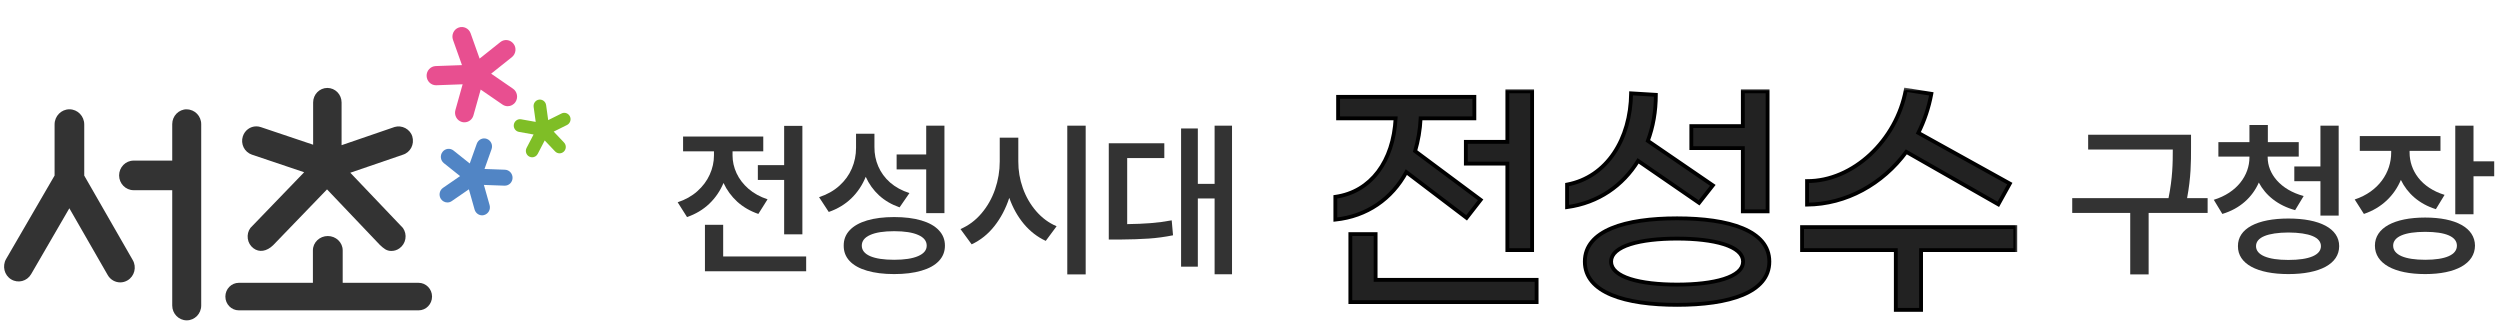
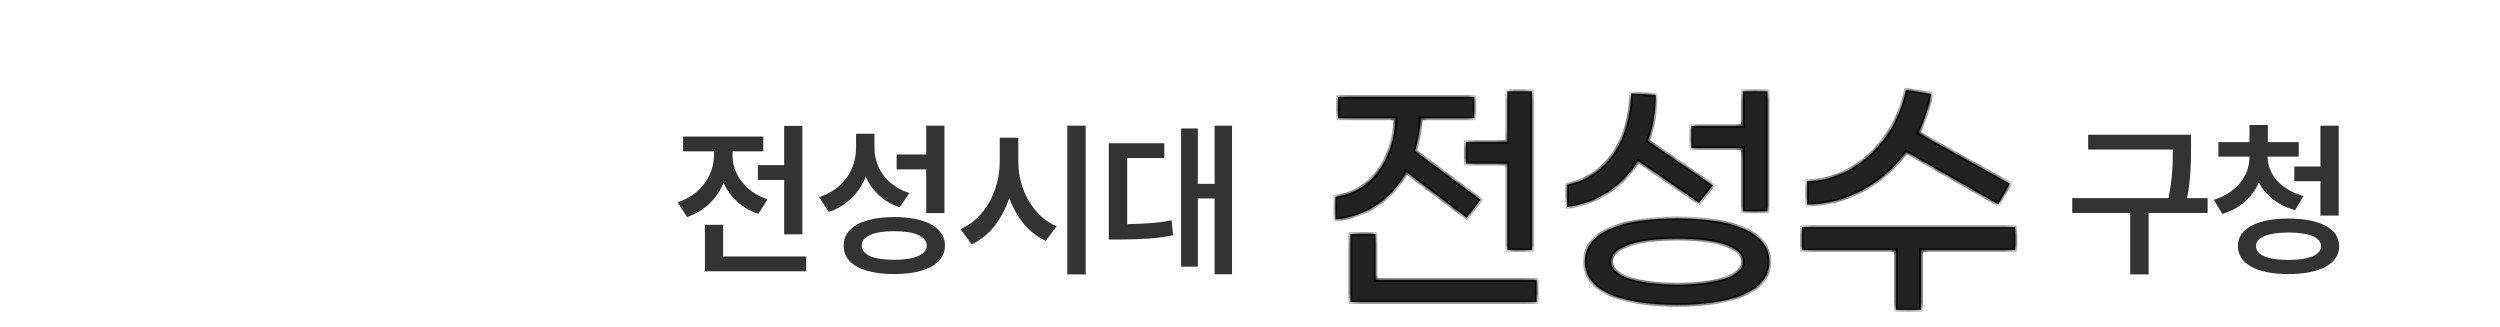
<svg xmlns="http://www.w3.org/2000/svg" width="260" height="34" viewBox="0 0 260 34" fill="none">
  <g clip-path="url(#clip0_416_2126)">
    <path d="M83.448 24.368H81.551V18.711H78.816V17.173H81.551V13.089H83.448V24.368ZM83.841 28.213H73.314V23.377H75.21V26.675H83.841V28.213ZM76.185 16.165C76.185 16.797 76.324 17.415 76.603 18.019C76.882 18.617 77.295 19.156 77.842 19.634C78.389 20.107 79.05 20.472 79.825 20.728L78.868 22.249C78.025 21.959 77.295 21.537 76.68 20.984C76.071 20.426 75.592 19.774 75.245 19.028C74.897 19.859 74.401 20.583 73.758 21.198C73.114 21.808 72.345 22.266 71.451 22.574L70.477 21.036C71.274 20.774 71.955 20.392 72.519 19.891C73.088 19.384 73.519 18.808 73.809 18.165C74.105 17.515 74.253 16.843 74.253 16.148V15.738H71.04V14.2H79.38V15.738H76.185V16.165Z" fill="#333333" />
    <path d="M90.942 15.293C90.936 16.006 91.07 16.678 91.344 17.31C91.617 17.942 92.027 18.501 92.574 18.985C93.127 19.463 93.796 19.828 94.582 20.079L93.557 21.565C92.725 21.275 92.013 20.859 91.421 20.318C90.834 19.777 90.372 19.133 90.036 18.387C89.689 19.247 89.19 19.993 88.541 20.625C87.891 21.252 87.108 21.725 86.191 22.044L85.183 20.506C86.014 20.232 86.718 19.837 87.293 19.318C87.869 18.8 88.302 18.202 88.592 17.524C88.883 16.846 89.028 16.131 89.028 15.379V13.909H90.942V15.293ZM98.222 22.164H96.325V17.618H93.249V16.062H96.325V13.072H98.222V22.164ZM92.993 22.574C94.081 22.574 95.021 22.691 95.813 22.924C96.61 23.158 97.22 23.499 97.641 23.95C98.063 24.394 98.273 24.926 98.273 25.547C98.273 26.168 98.063 26.701 97.641 27.145C97.22 27.59 96.613 27.926 95.821 28.154C95.029 28.387 94.087 28.504 92.993 28.504C91.905 28.504 90.965 28.387 90.173 28.154C89.387 27.926 88.783 27.59 88.361 27.145C87.946 26.701 87.74 26.168 87.746 25.547C87.74 24.926 87.946 24.394 88.361 23.95C88.783 23.499 89.39 23.158 90.181 22.924C90.973 22.691 91.91 22.574 92.993 22.574ZM92.993 24.044C91.91 24.044 91.079 24.174 90.498 24.436C89.917 24.693 89.626 25.063 89.626 25.547C89.626 26.02 89.917 26.385 90.498 26.641C91.084 26.892 91.916 27.017 92.993 27.017C94.069 27.017 94.901 26.889 95.488 26.633C96.08 26.376 96.377 26.015 96.377 25.547C96.377 25.063 96.083 24.693 95.496 24.436C94.91 24.174 94.075 24.044 92.993 24.044Z" fill="#333333" />
    <path d="M105.904 16.78C105.899 17.732 106.055 18.657 106.374 19.557C106.693 20.457 107.155 21.258 107.759 21.959C108.363 22.659 109.072 23.183 109.886 23.531L108.758 25.052C107.887 24.647 107.126 24.058 106.477 23.283C105.833 22.508 105.329 21.605 104.965 20.574C104.6 21.691 104.084 22.671 103.418 23.514C102.757 24.351 101.968 24.983 101.051 25.411L99.889 23.821C100.726 23.462 101.453 22.921 102.068 22.198C102.689 21.469 103.162 20.634 103.486 19.694C103.811 18.748 103.973 17.777 103.973 16.78V14.319H105.904V16.78ZM112.911 28.538H110.997V13.072H112.911V28.538Z" fill="#333333" />
    <path d="M128.13 28.521H126.319V20.643H124.575V27.735H122.832V13.362H124.575V19.122H126.319V13.072H128.13V28.521ZM121.089 16.439H117.227V23.309C118.127 23.297 118.939 23.263 119.662 23.206C120.386 23.149 121.118 23.052 121.858 22.916L121.995 24.471C121.14 24.642 120.297 24.756 119.466 24.812C118.634 24.869 117.597 24.904 116.355 24.915H115.313V14.9H121.089V16.439Z" fill="#333333" />
    <path d="M227.867 14.012V15.396C227.867 16.84 227.867 18.421 227.457 20.608H229.593V22.146H223.458V28.538H221.543V22.146H215.511V20.608H225.525C225.953 18.506 225.97 16.934 225.97 15.55H217.168V14.012H227.867Z" fill="#333333" />
    <path d="M235.839 16.37C235.839 18.062 237.155 19.737 239.582 20.386L238.693 21.856C236.908 21.369 235.626 20.326 234.917 18.985C234.25 20.506 232.96 21.702 231.123 22.249L230.234 20.779C232.644 20.044 233.942 18.233 233.942 16.37V16.285H230.712V14.781H233.942V13.003H235.857V14.781H239.069V16.285H235.839V16.37ZM243.222 13.072V22.42H241.325V18.848H238.608V17.31H241.325V13.072H243.222ZM237.993 22.727C241.257 22.727 243.274 23.77 243.274 25.599C243.274 27.444 241.257 28.504 237.993 28.504C234.746 28.504 232.729 27.444 232.746 25.599C232.729 23.77 234.746 22.727 237.993 22.727ZM237.993 24.18C235.839 24.197 234.626 24.676 234.626 25.599C234.626 26.521 235.839 27.034 237.993 27.034C240.18 27.034 241.377 26.521 241.377 25.599C241.377 24.676 240.18 24.197 237.993 24.18Z" fill="#333333" />
-     <path d="M250.597 15.857C250.597 17.754 251.827 19.532 254.237 20.267L253.331 21.753C251.597 21.215 250.366 20.113 249.691 18.711C249.008 20.335 247.7 21.625 245.846 22.249L244.889 20.745C247.384 19.925 248.683 17.925 248.683 15.874V15.687H245.419V14.148H253.81V15.687H250.597V15.857ZM257.245 13.072V16.78H259.398V18.335H257.245V22.283H255.348V13.072H257.245ZM252.22 22.625C255.416 22.625 257.382 23.702 257.399 25.547C257.382 27.41 255.416 28.504 252.22 28.504C248.99 28.504 246.991 27.41 246.991 25.547C246.991 23.702 248.99 22.625 252.22 22.625ZM252.22 24.112C250.101 24.112 248.888 24.607 248.888 25.547C248.888 26.504 250.101 27.017 252.22 27.017C254.34 27.017 255.519 26.504 255.519 25.547C255.519 24.607 254.34 24.112 252.22 24.112Z" fill="#333333" />
    <mask id="mask0_416_2126" style="mask-type:luminance" maskUnits="userSpaceOnUse" x="0" y="2" width="60" height="32">
-       <path d="M60 2H0V34H60V2Z" fill="white" />
-     </mask>
+       </mask>
    <g mask="url(#mask0_416_2126)">
      <path d="M52.531 17.651L50.389 17.572L51.122 15.514C51.275 15.079 51.059 14.609 50.633 14.445C50.208 14.288 49.747 14.509 49.587 14.944L48.854 17.002L47.166 15.656C46.81 15.371 46.301 15.435 46.022 15.798C45.743 16.162 45.805 16.682 46.161 16.967L47.85 18.313L46.071 19.538C45.701 19.795 45.603 20.308 45.854 20.692C46.015 20.927 46.266 21.056 46.531 21.056C46.684 21.056 46.845 21.013 46.984 20.913L48.764 19.688L49.357 21.79C49.461 22.153 49.782 22.395 50.138 22.395C50.215 22.395 50.285 22.381 50.361 22.359C50.794 22.231 51.045 21.775 50.919 21.334L50.326 19.232L52.468 19.31H52.496C52.936 19.31 53.291 18.961 53.306 18.513C53.319 18.057 52.971 17.672 52.524 17.651H52.531Z" fill="#5185C5" />
      <path d="M53.347 9.222L51.08 7.662L53.235 5.945C53.661 5.603 53.738 4.976 53.403 4.549C53.068 4.114 52.454 4.036 52.035 4.378L49.88 6.095L48.945 3.466C48.763 2.946 48.198 2.683 47.696 2.868C47.187 3.053 46.928 3.63 47.11 4.143L48.045 6.772L45.31 6.871C44.773 6.893 44.347 7.356 44.368 7.904C44.389 8.446 44.821 8.866 45.345 8.866H45.38L48.114 8.766L47.361 11.452C47.214 11.979 47.514 12.535 48.031 12.684C48.121 12.713 48.212 12.72 48.303 12.72C48.728 12.72 49.119 12.435 49.238 12L49.991 9.315L52.259 10.875C52.426 10.989 52.614 11.046 52.803 11.046C53.117 11.046 53.424 10.889 53.612 10.604C53.912 10.148 53.794 9.528 53.347 9.222Z" fill="#E84F90" />
      <path d="M59.272 12.107C59.112 11.779 58.721 11.637 58.4 11.801L57.012 12.492L56.796 10.932C56.747 10.568 56.412 10.312 56.056 10.362C55.7 10.412 55.449 10.746 55.498 11.117L55.714 12.677L54.193 12.406C53.844 12.342 53.503 12.584 53.44 12.948C53.377 13.311 53.614 13.653 53.97 13.717L55.491 13.988L54.765 15.384C54.598 15.712 54.717 16.111 55.038 16.282C55.135 16.331 55.24 16.36 55.344 16.36C55.575 16.36 55.805 16.232 55.923 16.004L56.649 14.607L57.724 15.74C57.849 15.876 58.023 15.947 58.191 15.947C58.358 15.947 58.519 15.883 58.645 15.761C58.903 15.505 58.91 15.085 58.658 14.821L57.584 13.688L58.972 12.998C59.293 12.834 59.433 12.435 59.272 12.107Z" fill="#7FBE26" />
      <path d="M13.805 27.047L8.761 18.263V12.941C8.761 12.072 8.07 11.367 7.219 11.367C6.368 11.367 5.677 12.072 5.677 12.941V18.256L0.633 26.94C0.208 27.674 0.445 28.621 1.163 29.055C1.882 29.49 2.81 29.248 3.236 28.514L7.212 21.661L11.203 28.607C11.482 29.098 11.991 29.369 12.508 29.369C12.766 29.369 13.031 29.298 13.268 29.155C13.987 28.728 14.231 27.78 13.805 27.047Z" fill="#333333" />
      <path d="M19.419 11.367C18.589 11.367 17.912 12.058 17.912 12.906V16.703H13.894C13.063 16.703 12.387 17.394 12.387 18.242C12.387 19.089 13.063 19.78 13.894 19.78H17.912V31.777C17.912 32.624 18.589 33.316 19.419 33.316C20.25 33.316 20.926 32.624 20.926 31.777V12.913C20.926 12.065 20.25 11.374 19.419 11.374V11.367Z" fill="#333333" />
      <path d="M43.531 29.412H35.64V26.036C35.64 25.216 34.942 24.547 34.091 24.547C33.24 24.547 32.542 25.216 32.542 26.036V29.412H24.84C24.065 29.412 23.438 30.054 23.438 30.844C23.438 31.635 24.065 32.276 24.84 32.276H43.531C44.305 32.276 44.933 31.635 44.933 30.844C44.933 30.054 44.305 29.412 43.531 29.412Z" fill="#333333" />
      <path d="M42.892 14.21C42.78 13.839 42.515 13.518 42.159 13.326C41.81 13.141 41.406 13.098 41.043 13.205L35.524 15.1V10.655C35.524 9.821 34.862 9.145 34.045 9.145C33.229 9.145 32.566 9.821 32.566 10.655V15.05L27.124 13.219C26.978 13.169 26.817 13.141 26.657 13.141C26.022 13.141 25.457 13.554 25.255 14.181C25.129 14.566 25.164 14.972 25.338 15.328C25.513 15.684 25.82 15.955 26.197 16.083L31.631 17.914L26.043 23.706C25.806 24.026 25.715 24.425 25.771 24.824C25.827 25.223 26.036 25.572 26.35 25.814C26.957 26.277 27.731 26.156 28.408 25.501L34.011 19.695L39.501 25.465C39.92 25.857 40.206 26.099 40.701 26.099C41.008 26.099 41.301 26.006 41.552 25.821C41.873 25.586 42.09 25.244 42.159 24.845C42.229 24.446 42.138 24.047 41.908 23.713L36.431 17.964L41.901 16.09C42.683 15.848 43.122 15 42.878 14.21H42.892Z" fill="#333333" />
    </g>
    <mask id="path-10-outside-1_416_2126" maskUnits="userSpaceOnUse" x="138" y="9" width="72" height="24" fill="black">
-       <rect fill="white" x="138" y="9" width="72" height="24" />
      <path d="M152.449 14.752H156.765V9.5H159.339V26.01H156.765V17.014H152.449V14.752ZM146.261 17.898C144.753 20.68 142.153 22.5 138.877 22.838V20.472C142.595 19.952 144.909 16.754 145.143 12.308H139.163V10.072H153.333V12.308H147.743C147.691 13.504 147.483 14.648 147.171 15.714L153.983 20.784L152.527 22.656L146.261 17.898ZM143.063 29.104H159.807V31.418H140.437V24.346H143.063V29.104ZM181.255 21.98V15.402H175.899V13.114H181.255V9.5H183.829V21.98H181.255ZM170.361 16.728C168.775 19.302 166.227 21.096 162.977 21.538V19.198C167.137 18.418 169.581 14.44 169.633 9.708L172.207 9.864C172.207 11.58 171.921 13.192 171.375 14.648L178.135 19.276L176.705 21.096L170.361 16.728ZM174.417 22.708C179.799 22.708 184.011 23.956 184.011 27.206C184.011 30.456 179.799 31.704 174.417 31.704C169.035 31.704 164.823 30.456 164.823 27.206C164.823 23.956 169.035 22.708 174.417 22.708ZM174.417 29.598C178.239 29.598 181.281 28.844 181.281 27.206C181.281 25.568 178.239 24.814 174.417 24.814C170.595 24.814 167.553 25.568 167.553 27.206C167.553 28.844 170.595 29.598 174.417 29.598ZM198.257 15.792C195.787 19.146 191.991 21.252 187.935 21.278V18.834C192.719 18.86 197.243 14.596 198.205 9.344L200.857 9.76C200.597 11.19 200.129 12.568 199.505 13.816L209.021 19.094L207.825 21.252L198.257 15.792ZM209.593 23.618V26.01H199.791V32.224H197.165V26.01H187.415V23.618H209.593Z" />
    </mask>
    <path d="M152.449 14.752H156.765V9.5H159.339V26.01H156.765V17.014H152.449V14.752ZM146.261 17.898C144.753 20.68 142.153 22.5 138.877 22.838V20.472C142.595 19.952 144.909 16.754 145.143 12.308H139.163V10.072H153.333V12.308H147.743C147.691 13.504 147.483 14.648 147.171 15.714L153.983 20.784L152.527 22.656L146.261 17.898ZM143.063 29.104H159.807V31.418H140.437V24.346H143.063V29.104ZM181.255 21.98V15.402H175.899V13.114H181.255V9.5H183.829V21.98H181.255ZM170.361 16.728C168.775 19.302 166.227 21.096 162.977 21.538V19.198C167.137 18.418 169.581 14.44 169.633 9.708L172.207 9.864C172.207 11.58 171.921 13.192 171.375 14.648L178.135 19.276L176.705 21.096L170.361 16.728ZM174.417 22.708C179.799 22.708 184.011 23.956 184.011 27.206C184.011 30.456 179.799 31.704 174.417 31.704C169.035 31.704 164.823 30.456 164.823 27.206C164.823 23.956 169.035 22.708 174.417 22.708ZM174.417 29.598C178.239 29.598 181.281 28.844 181.281 27.206C181.281 25.568 178.239 24.814 174.417 24.814C170.595 24.814 167.553 25.568 167.553 27.206C167.553 28.844 170.595 29.598 174.417 29.598ZM198.257 15.792C195.787 19.146 191.991 21.252 187.935 21.278V18.834C192.719 18.86 197.243 14.596 198.205 9.344L200.857 9.76C200.597 11.19 200.129 12.568 199.505 13.816L209.021 19.094L207.825 21.252L198.257 15.792ZM209.593 23.618V26.01H199.791V32.224H197.165V26.01H187.415V23.618H209.593Z" fill="#222222" />
    <path d="M152.449 14.752V14.552H152.249V14.752H152.449ZM156.765 14.752V14.952H156.965V14.752H156.765ZM156.765 9.5V9.3H156.565V9.5H156.765ZM159.339 9.5H159.539V9.3H159.339V9.5ZM159.339 26.01V26.21H159.539V26.01H159.339ZM156.765 26.01H156.565V26.21H156.765V26.01ZM156.765 17.014H156.965V16.814H156.765V17.014ZM152.449 17.014H152.249V17.214H152.449V17.014ZM146.261 17.898L146.382 17.739L146.197 17.598L146.086 17.803L146.261 17.898ZM138.877 22.838H138.677V23.06L138.898 23.037L138.877 22.838ZM138.877 20.472L138.85 20.274L138.677 20.298V20.472H138.877ZM145.143 12.308L145.343 12.319L145.354 12.108H145.143V12.308ZM139.163 12.308H138.963V12.508H139.163V12.308ZM139.163 10.072V9.872H138.963V10.072H139.163ZM153.333 10.072H153.533V9.872H153.333V10.072ZM153.333 12.308V12.508H153.533V12.308H153.333ZM147.743 12.308V12.108H147.552L147.544 12.299L147.743 12.308ZM147.171 15.714L146.979 15.658L146.94 15.791L147.052 15.874L147.171 15.714ZM153.983 20.784L154.141 20.907L154.267 20.745L154.103 20.624L153.983 20.784ZM152.527 22.656L152.406 22.815L152.564 22.935L152.685 22.779L152.527 22.656ZM143.063 29.104H142.863V29.304H143.063V29.104ZM159.807 29.104H160.007V28.904H159.807V29.104ZM159.807 31.418V31.618H160.007V31.418H159.807ZM140.437 31.418H140.237V31.618H140.437V31.418ZM140.437 24.346V24.146H140.237V24.346H140.437ZM143.063 24.346H143.263V24.146H143.063V24.346ZM152.449 14.752V14.952H156.765V14.752V14.552H152.449V14.752ZM156.765 14.752H156.965V9.5H156.765H156.565V14.752H156.765ZM156.765 9.5V9.7H159.339V9.5V9.3H156.765V9.5ZM159.339 9.5H159.139V26.01H159.339H159.539V9.5H159.339ZM159.339 26.01V25.81H156.765V26.01V26.21H159.339V26.01ZM156.765 26.01H156.965V17.014H156.765H156.565V26.01H156.765ZM156.765 17.014V16.814H152.449V17.014V17.214H156.765V17.014ZM152.449 17.014H152.649V14.752H152.449H152.249V17.014H152.449ZM146.261 17.898L146.086 17.803C144.608 20.528 142.065 22.308 138.857 22.639L138.877 22.838L138.898 23.037C142.242 22.692 144.899 20.832 146.437 17.993L146.261 17.898ZM138.877 22.838H139.077V20.472H138.877H138.677V22.838H138.877ZM138.877 20.472L138.905 20.67C142.749 20.133 145.106 16.825 145.343 12.319L145.143 12.308L144.944 12.297C144.713 16.683 142.442 19.771 138.85 20.274L138.877 20.472ZM145.143 12.308V12.108H139.163V12.308V12.508H145.143V12.308ZM139.163 12.308H139.363V10.072H139.163H138.963V12.308H139.163ZM139.163 10.072V10.272H153.333V10.072V9.872H139.163V10.072ZM153.333 10.072H153.133V12.308H153.333H153.533V10.072H153.333ZM153.333 12.308V12.108H147.743V12.308V12.508H153.333V12.308ZM147.743 12.308L147.544 12.299C147.492 13.478 147.287 14.606 146.979 15.658L147.171 15.714L147.363 15.77C147.679 14.69 147.89 13.53 147.943 12.317L147.743 12.308ZM147.171 15.714L147.052 15.874L153.864 20.944L153.983 20.784L154.103 20.624L147.291 15.554L147.171 15.714ZM153.983 20.784L153.825 20.661L152.369 22.533L152.527 22.656L152.685 22.779L154.141 20.907L153.983 20.784ZM152.527 22.656L152.648 22.497L146.382 17.739L146.261 17.898L146.14 18.057L152.406 22.815L152.527 22.656ZM143.063 29.104V29.304H159.807V29.104V28.904H143.063V29.104ZM159.807 29.104H159.607V31.418H159.807H160.007V29.104H159.807ZM159.807 31.418V31.218H140.437V31.418V31.618H159.807V31.418ZM140.437 31.418H140.637V24.346H140.437H140.237V31.418H140.437ZM140.437 24.346V24.546H143.063V24.346V24.146H140.437V24.346ZM143.063 24.346H142.863V29.104H143.063H143.263V24.346H143.063ZM181.255 21.98H181.055V22.18H181.255V21.98ZM181.255 15.402H181.455V15.202H181.255V15.402ZM175.899 15.402H175.699V15.602H175.899V15.402ZM175.899 13.114V12.914H175.699V13.114H175.899ZM181.255 13.114V13.314H181.455V13.114H181.255ZM181.255 9.5V9.3H181.055V9.5H181.255ZM183.829 9.5H184.029V9.3H183.829V9.5ZM183.829 21.98V22.18H184.029V21.98H183.829ZM170.361 16.728L170.475 16.563L170.301 16.444L170.191 16.623L170.361 16.728ZM162.977 21.538H162.777V21.767L163.004 21.736L162.977 21.538ZM162.977 19.198L162.94 19.001L162.777 19.032V19.198H162.977ZM169.633 9.708L169.645 9.508L169.435 9.496L169.433 9.706L169.633 9.708ZM172.207 9.864H172.407V9.676L172.219 9.664L172.207 9.864ZM171.375 14.648L171.188 14.578L171.133 14.725L171.262 14.813L171.375 14.648ZM178.135 19.276L178.292 19.4L178.424 19.232L178.248 19.111L178.135 19.276ZM176.705 21.096L176.592 21.261L176.746 21.367L176.862 21.22L176.705 21.096ZM181.255 21.98H181.455V15.402H181.255H181.055V21.98H181.255ZM181.255 15.402V15.202H175.899V15.402V15.602H181.255V15.402ZM175.899 15.402H176.099V13.114H175.899H175.699V15.402H175.899ZM175.899 13.114V13.314H181.255V13.114V12.914H175.899V13.114ZM181.255 13.114H181.455V9.5H181.255H181.055V13.114H181.255ZM181.255 9.5V9.7H183.829V9.5V9.3H181.255V9.5ZM183.829 9.5H183.629V21.98H183.829H184.029V9.5H183.829ZM183.829 21.98V21.78H181.255V21.98V22.18H183.829V21.98ZM170.361 16.728L170.191 16.623C168.635 19.149 166.138 20.906 162.95 21.34L162.977 21.538L163.004 21.736C166.316 21.286 168.916 19.455 170.531 16.833L170.361 16.728ZM162.977 21.538H163.177V19.198H162.977H162.777V21.538H162.977ZM162.977 19.198L163.014 19.395C167.301 18.591 169.78 14.499 169.833 9.71L169.633 9.708L169.433 9.706C169.382 14.38 166.974 18.245 162.94 19.001L162.977 19.198ZM169.633 9.708L169.621 9.908L172.195 10.064L172.207 9.864L172.219 9.664L169.645 9.508L169.633 9.708ZM172.207 9.864H172.007C172.007 11.558 171.725 13.146 171.188 14.578L171.375 14.648L171.562 14.718C172.117 13.238 172.407 11.602 172.407 9.864H172.207ZM171.375 14.648L171.262 14.813L178.022 19.441L178.135 19.276L178.248 19.111L171.488 14.483L171.375 14.648ZM178.135 19.276L177.978 19.152L176.548 20.972L176.705 21.096L176.862 21.22L178.292 19.4L178.135 19.276ZM176.705 21.096L176.819 20.931L170.475 16.563L170.361 16.728L170.248 16.893L176.592 21.261L176.705 21.096ZM174.417 22.708V22.908C177.098 22.908 179.466 23.22 181.156 23.923C182.841 24.624 183.811 25.693 183.811 27.206H184.011H184.211C184.211 25.469 183.075 24.289 181.309 23.554C179.548 22.82 177.118 22.508 174.417 22.508V22.708ZM184.011 27.206H183.811C183.811 28.719 182.841 29.788 181.156 30.489C179.466 31.192 177.098 31.504 174.417 31.504V31.704V31.904C177.118 31.904 179.548 31.591 181.309 30.858C183.075 30.123 184.211 28.943 184.211 27.206H184.011ZM174.417 31.704V31.504C171.736 31.504 169.369 31.192 167.679 30.489C165.993 29.788 165.023 28.719 165.023 27.206H164.823H164.623C164.623 28.943 165.759 30.123 167.525 30.858C169.287 31.591 171.716 31.904 174.417 31.904V31.704ZM164.823 27.206H165.023C165.023 25.693 165.993 24.624 167.679 23.923C169.369 23.22 171.736 22.908 174.417 22.908V22.708V22.508C171.716 22.508 169.287 22.82 167.525 23.554C165.759 24.289 164.623 25.469 164.623 27.206H164.823ZM174.417 29.598V29.798C176.337 29.798 178.077 29.609 179.343 29.207C179.975 29.006 180.504 28.748 180.878 28.422C181.255 28.092 181.481 27.686 181.481 27.206H181.281H181.081C181.081 27.545 180.927 27.848 180.615 28.12C180.298 28.396 179.827 28.633 179.222 28.826C178.012 29.21 176.319 29.398 174.417 29.398V29.598ZM181.281 27.206H181.481C181.481 26.726 181.255 26.32 180.878 25.991C180.504 25.664 179.975 25.406 179.343 25.205C178.077 24.803 176.337 24.614 174.417 24.614V24.814V25.014C176.319 25.014 178.012 25.202 179.222 25.586C179.827 25.779 180.298 26.016 180.615 26.292C180.927 26.564 181.081 26.867 181.081 27.206H181.281ZM174.417 24.814V24.614C172.497 24.614 170.758 24.803 169.491 25.205C168.859 25.406 168.33 25.664 167.957 25.991C167.579 26.32 167.353 26.726 167.353 27.206H167.553H167.753C167.753 26.867 167.908 26.564 168.22 26.292C168.536 26.016 169.007 25.779 169.612 25.586C170.823 25.202 172.515 25.014 174.417 25.014V24.814ZM167.553 27.206H167.353C167.353 27.686 167.579 28.092 167.957 28.422C168.33 28.748 168.859 29.006 169.491 29.207C170.758 29.609 172.497 29.798 174.417 29.798V29.598V29.398C172.515 29.398 170.823 29.21 169.612 28.826C169.007 28.633 168.536 28.396 168.22 28.12C167.908 27.848 167.753 27.545 167.753 27.206H167.553ZM198.257 15.792L198.356 15.618L198.201 15.53L198.096 15.673L198.257 15.792ZM187.935 21.278H187.735V21.479L187.936 21.478L187.935 21.278ZM187.935 18.834L187.936 18.634L187.735 18.633V18.834H187.935ZM198.205 9.344L198.236 9.146L198.043 9.116L198.008 9.308L198.205 9.344ZM200.857 9.76L201.054 9.796L201.09 9.594L200.888 9.562L200.857 9.76ZM199.505 13.816L199.326 13.727L199.24 13.898L199.408 13.991L199.505 13.816ZM209.021 19.094L209.196 19.191L209.293 19.016L209.118 18.919L209.021 19.094ZM207.825 21.252L207.726 21.426L207.902 21.526L208 21.349L207.825 21.252ZM209.593 23.618H209.793V23.418H209.593V23.618ZM209.593 26.01V26.21H209.793V26.01H209.593ZM199.791 26.01V25.81H199.591V26.01H199.791ZM199.791 32.224V32.424H199.991V32.224H199.791ZM197.165 32.224H196.965V32.424H197.165V32.224ZM197.165 26.01H197.365V25.81H197.165V26.01ZM187.415 26.01H187.215V26.21H187.415V26.01ZM187.415 23.618V23.418H187.215V23.618H187.415ZM198.257 15.792L198.096 15.673C195.659 18.982 191.92 21.052 187.934 21.078L187.935 21.278L187.936 21.478C192.062 21.451 195.915 19.31 198.418 15.911L198.257 15.792ZM187.935 21.278H188.135V18.834H187.935H187.735V21.278H187.935ZM187.935 18.834L187.934 19.034C192.834 19.061 197.426 14.707 198.402 9.38L198.205 9.344L198.008 9.308C197.06 14.485 192.604 18.659 187.936 18.634L187.935 18.834ZM198.205 9.344L198.174 9.542L200.826 9.958L200.857 9.76L200.888 9.562L198.236 9.146L198.205 9.344ZM200.857 9.76L200.66 9.724C200.404 11.135 199.942 12.495 199.326 13.727L199.505 13.816L199.684 13.905C200.316 12.641 200.79 11.245 201.054 9.796L200.857 9.76ZM199.505 13.816L199.408 13.991L208.924 19.269L209.021 19.094L209.118 18.919L199.602 13.641L199.505 13.816ZM209.021 19.094L208.846 18.997L207.65 21.155L207.825 21.252L208 21.349L209.196 19.191L209.021 19.094ZM207.825 21.252L207.924 21.078L198.356 15.618L198.257 15.792L198.158 15.966L207.726 21.426L207.825 21.252ZM209.593 23.618H209.393V26.01H209.593H209.793V23.618H209.593ZM209.593 26.01V25.81H199.791V26.01V26.21H209.593V26.01ZM199.791 26.01H199.591V32.224H199.791H199.991V26.01H199.791ZM199.791 32.224V32.024H197.165V32.224V32.424H199.791V32.224ZM197.165 32.224H197.365V26.01H197.165H196.965V32.224H197.165ZM197.165 26.01V25.81H187.415V26.01V26.21H197.165V26.01ZM187.415 26.01H187.615V23.618H187.415H187.215V26.01H187.415ZM187.415 23.618V23.818H209.593V23.618V23.418H187.415V23.618Z" fill="black" mask="url(#path-10-outside-1_416_2126)" />
  </g>
  <defs>
    <clipPath id="clip0_416_2126">
      <rect width="260" height="34" fill="white" />
    </clipPath>
  </defs>
</svg>